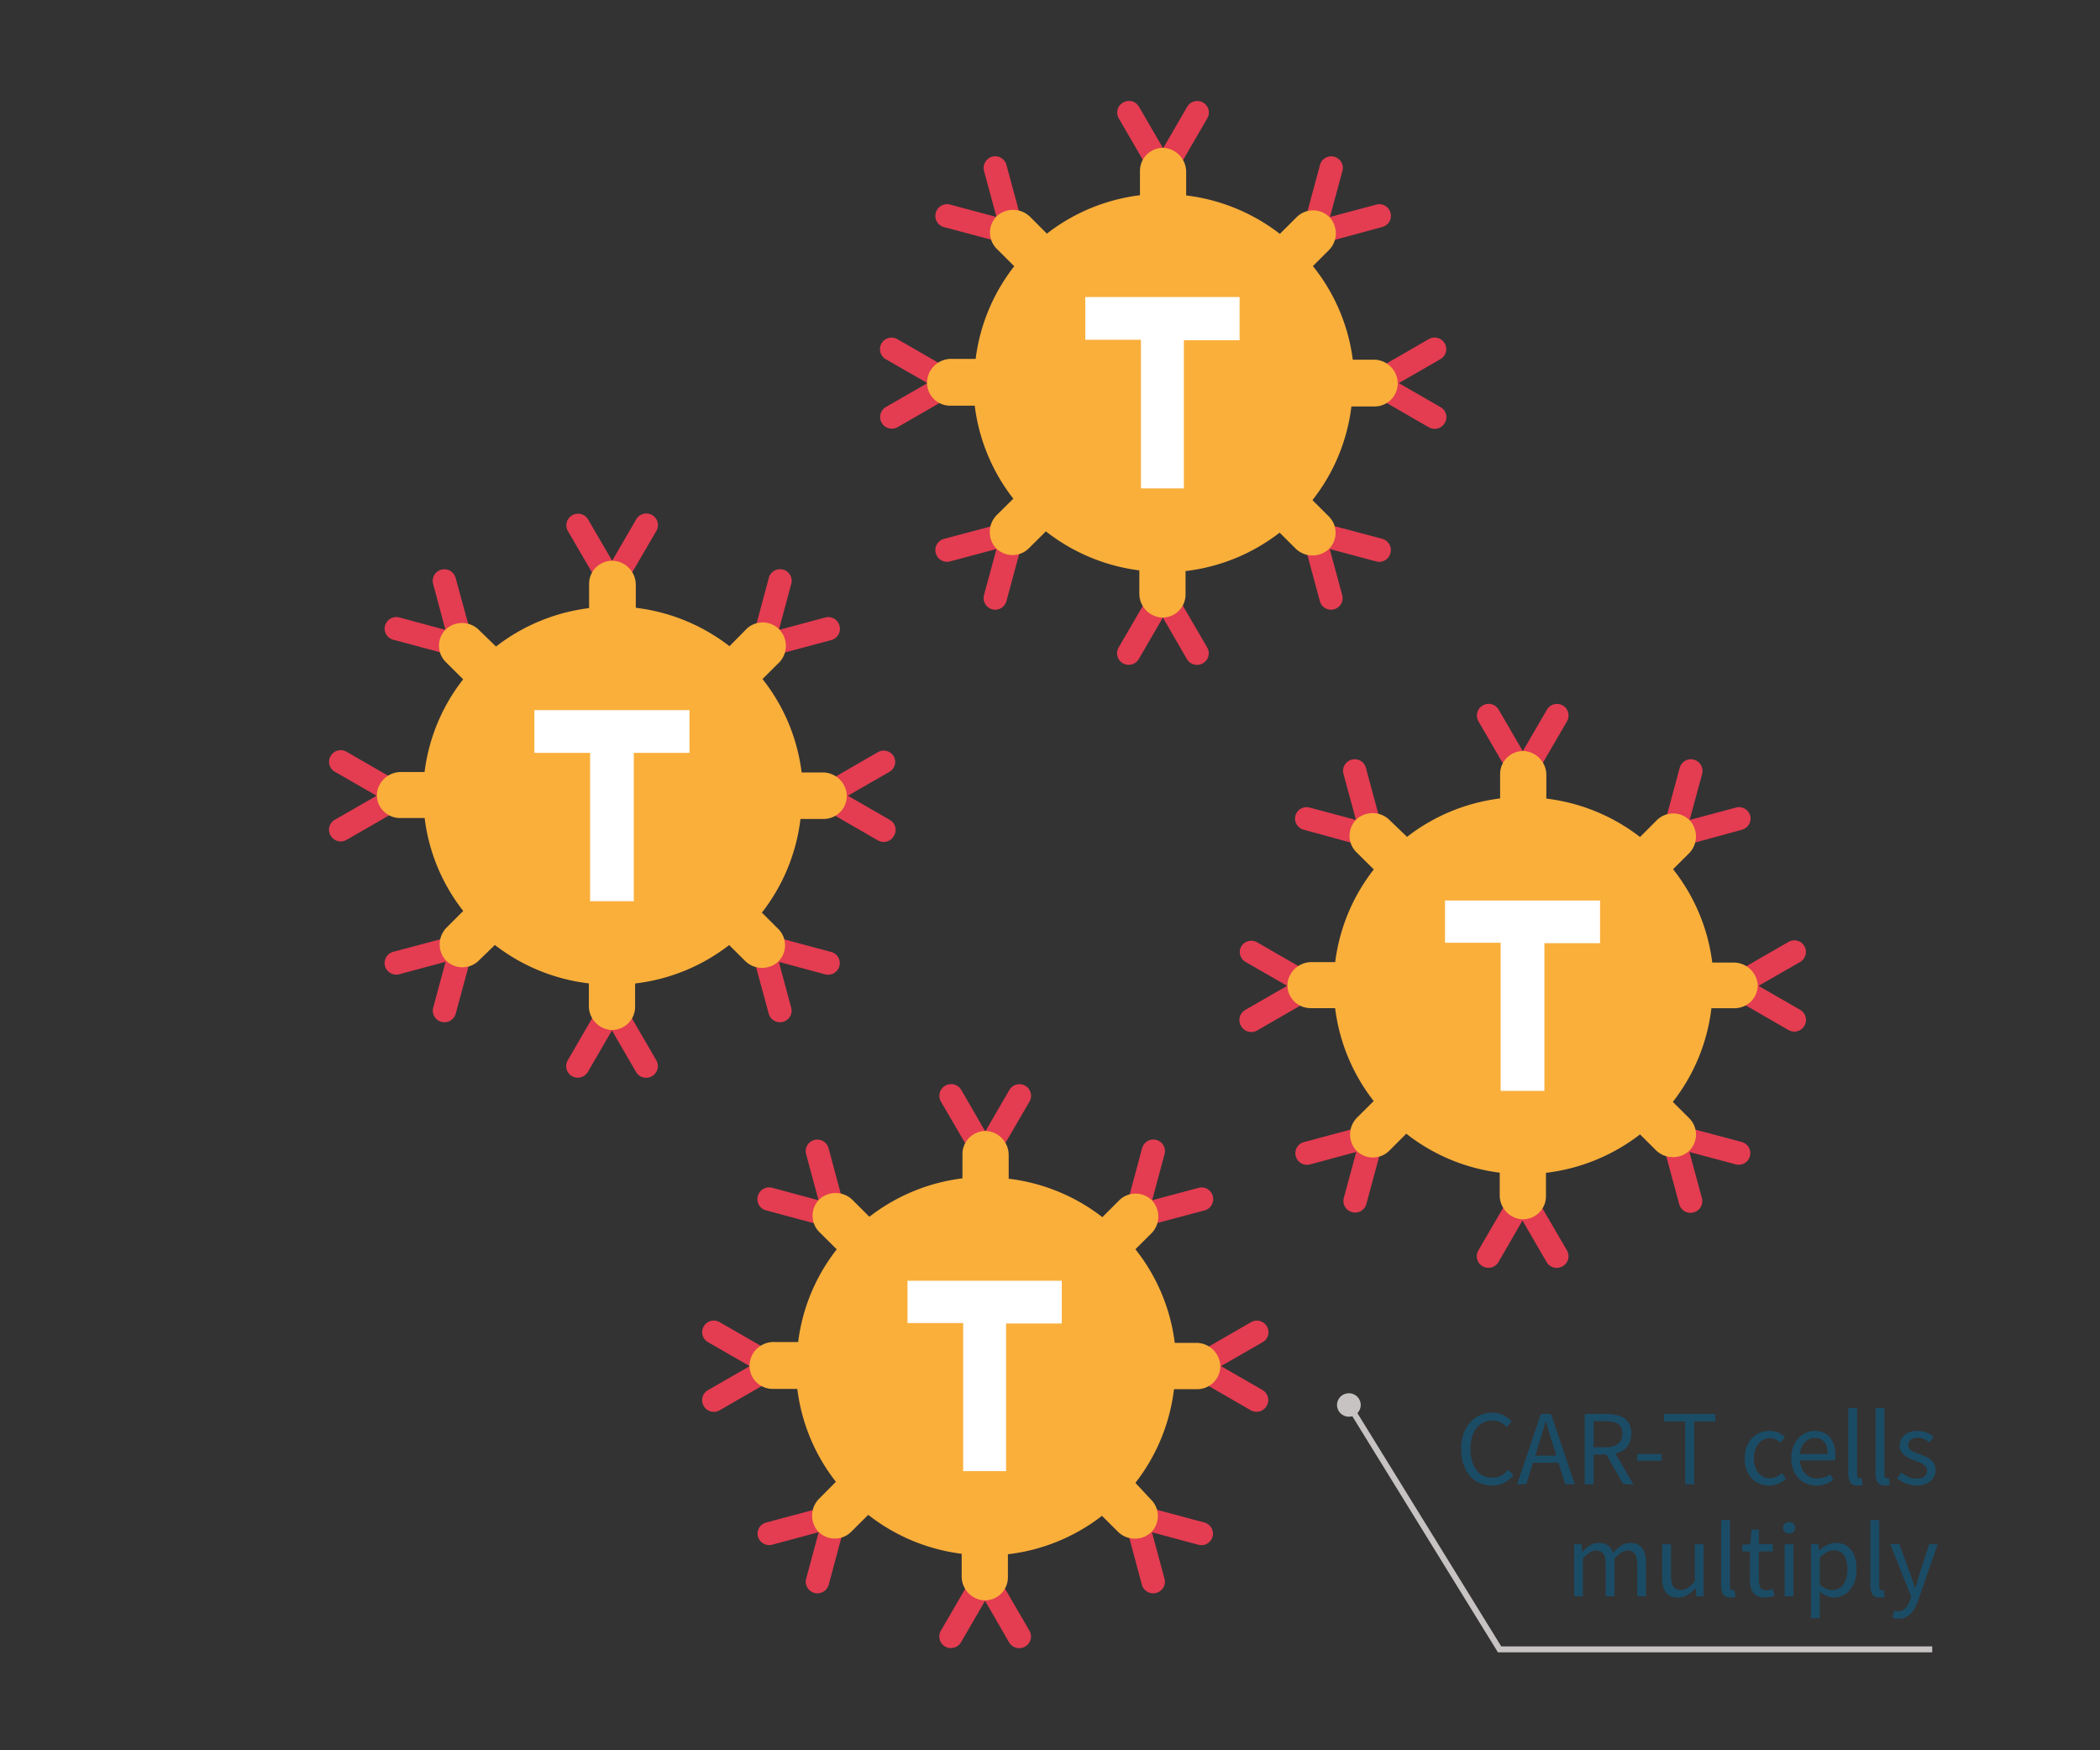
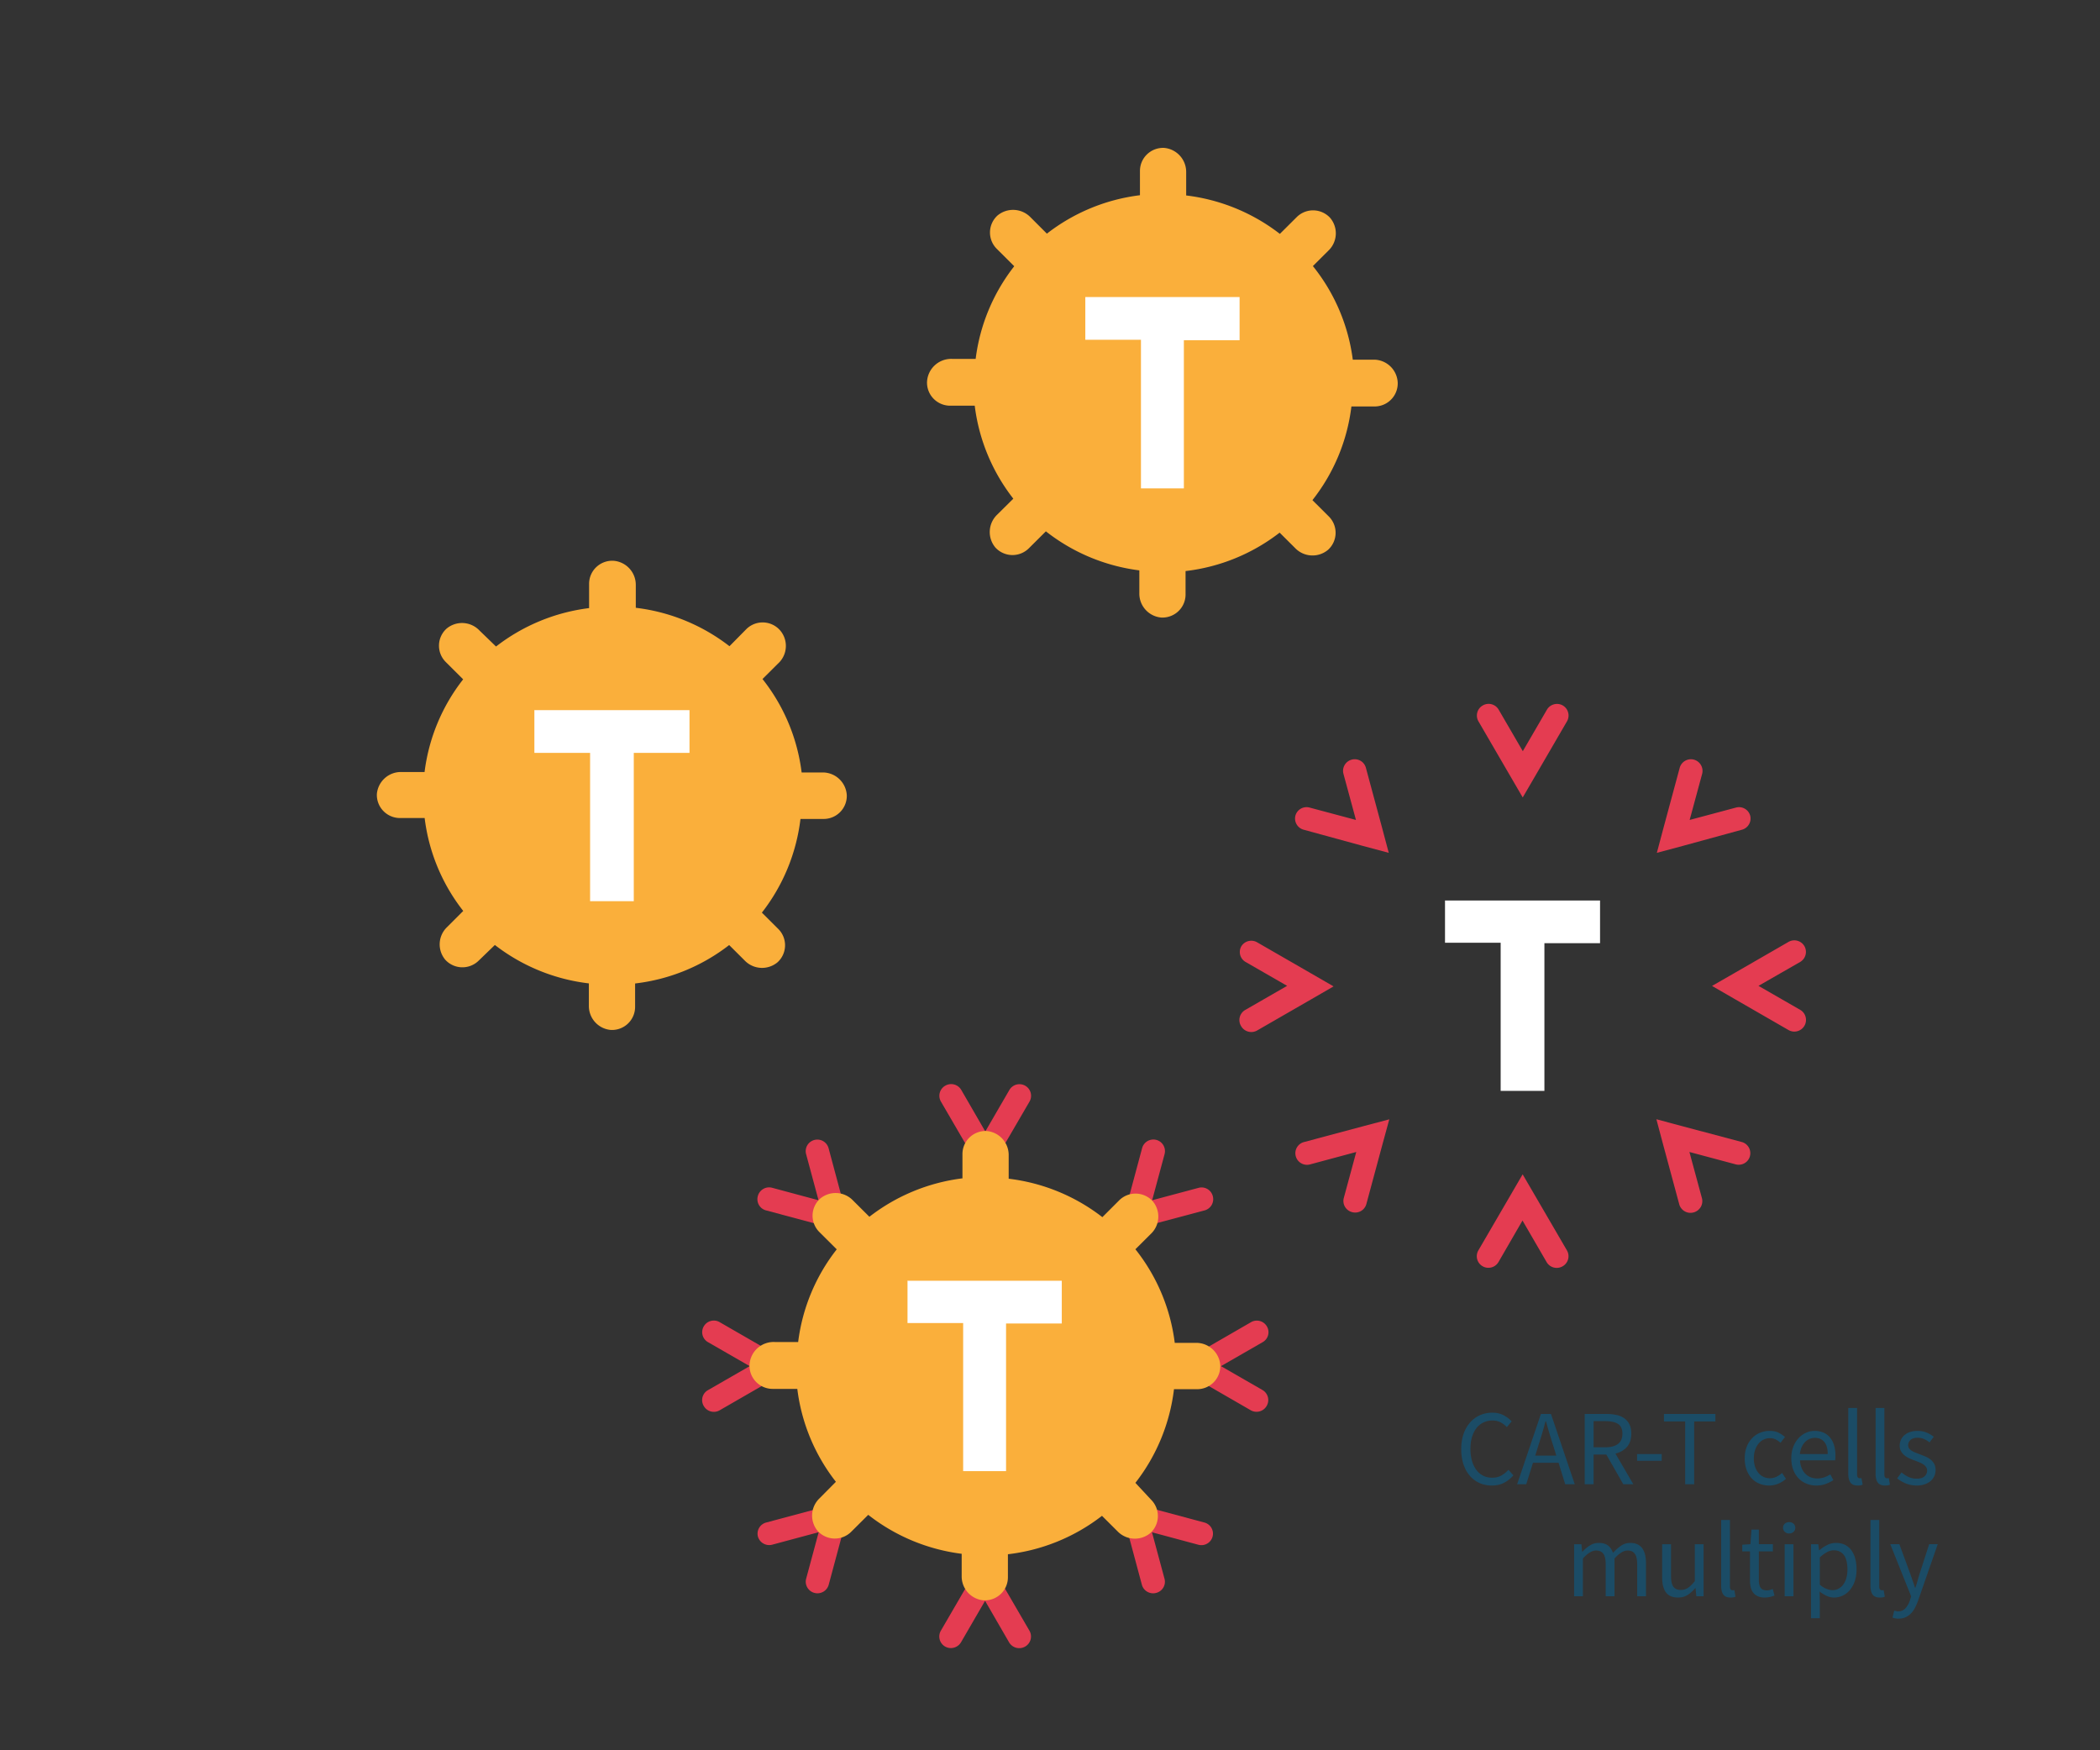
<svg xmlns="http://www.w3.org/2000/svg" width="300" height="250">
  <rect width="100%" height="100%" fill="#333333" stroke="none" />
  <g fill="none" fill-rule="evenodd">
    <path d="M0 .414h300v250H0z" />
    <g fill-rule="nonzero">
      <path d="m144.153 234.579-3.429-5.927-3.44 5.927a1.68 1.68 0 0 1-2.27.603 1.653 1.653 0 0 1-.607-2.26l4.41-7.585 1.918-3.292 1.918 3.292 4.41 7.584a1.653 1.653 0 0 1-.606 2.261 1.682 1.682 0 0 1-2.304-.603zM137.328 155.686l3.43 5.927 3.439-5.927a1.669 1.669 0 0 1 2.27-.604 1.653 1.653 0 0 1 .607 2.261l-4.41 7.573-1.918 3.293-1.918-3.293-4.41-7.573a1.653 1.653 0 0 1 .606-2.26 1.671 1.671 0 0 1 2.304.603zM115.18 225.436l1.775-6.585-6.615 1.778a1.677 1.677 0 0 1-2.061-1.142 1.64 1.64 0 0 1 .167-1.254c.222-.38.586-.655 1.012-.765l8.49-2.272 3.704-.988-.993 3.688-2.27 8.451a1.658 1.658 0 0 1-.776 1.008c-.382.22-.837.28-1.264.166a1.664 1.664 0 0 1-1.03-.795 1.65 1.65 0 0 1-.139-1.29zM110.318 169.658l6.615 1.778-1.775-6.586a1.64 1.64 0 0 1 .164-1.25 1.666 1.666 0 0 1 3.045.395l2.27 8.462.993 3.676-3.705-.976-8.489-2.272a1.653 1.653 0 0 1-1.012-.766 1.64 1.64 0 0 1-.167-1.254c.106-.436.385-.81.774-1.038a1.671 1.671 0 0 1 1.287-.17zM101.146 198.557l5.953-3.425-5.953-3.424a1.64 1.64 0 0 1-.606-2.261 1.66 1.66 0 0 1 2.26-.604l7.618 4.39 3.307 1.91-3.307 1.91-7.618 4.39a1.66 1.66 0 0 1-2.26-.614 1.63 1.63 0 0 1 .606-2.272zM166.345 225.447l-1.775-6.585 6.615 1.778a1.66 1.66 0 0 0 1.26-.154 1.64 1.64 0 0 0 .616-2.25 1.653 1.653 0 0 0-1.005-.768l-8.489-2.272-3.704-.977.992 3.677 2.271 8.462a1.666 1.666 0 0 0 2.04 1.163c.438-.11.813-.393 1.036-.785a1.64 1.64 0 0 0 .143-1.289zM171.207 169.669l-6.615 1.767 1.775-6.586a1.657 1.657 0 0 0-1.168-2.03 1.671 1.671 0 0 0-1.265.166c-.382.22-.661.583-.775 1.008l-2.271 8.452-.992 3.687 3.704-.987 8.489-2.261a1.657 1.657 0 0 0 1.169-2.03 1.647 1.647 0 0 0-.774-1.025 1.66 1.66 0 0 0-1.277-.161zM180.38 198.557l-5.954-3.425 5.953-3.424a1.629 1.629 0 0 0 .606-2.25 1.66 1.66 0 0 0-2.271-.604l-7.606 4.39-3.308 1.91 3.308 1.91 7.607 4.39c.79.423 1.775.147 2.227-.625a1.653 1.653 0 0 0-.563-2.272z" fill="#E43C51" />
      <path d="M170.942 191.807h-3.12a26.773 26.773 0 0 0-5.622-13.369l2.205-2.195a3.403 3.403 0 0 0 .253-4.686 3.314 3.314 0 0 0-4.773-.11l-2.404 2.404a27.053 27.053 0 0 0-13.383-5.488v-3.315a3.441 3.441 0 0 0-3.153-3.501 3.316 3.316 0 0 0-2.432.912 3.286 3.286 0 0 0-1.02 2.38v3.469a27.119 27.119 0 0 0-13.295 5.488l-2.337-2.327a3.44 3.44 0 0 0-4.707-.253 3.286 3.286 0 0 0-.11 4.753l2.49 2.48a26.772 26.772 0 0 0-5.511 13.237h-3.308a3.46 3.46 0 0 0-2.5.876 3.43 3.43 0 0 0-1.138 2.384c-.039.897.292 1.772.917 2.42a3.315 3.315 0 0 0 2.39 1.015h3.517a26.816 26.816 0 0 0 5.513 13.27l-2.327 2.348a3.413 3.413 0 0 0-.264 4.687 3.314 3.314 0 0 0 4.773.11l2.437-2.426a27.118 27.118 0 0 0 13.35 5.565v3.16a3.43 3.43 0 0 0 3.154 3.491c.901.039 1.78-.29 2.432-.912a3.286 3.286 0 0 0 1.018-2.38V222a27.01 27.01 0 0 0 13.44-5.488l2.204 2.195a3.45 3.45 0 0 0 4.708.263 3.286 3.286 0 0 0 .11-4.752l-2.25-2.415a26.935 26.935 0 0 0 5.513-13.379h3.308c.902 0 1.766-.366 2.39-1.014a3.284 3.284 0 0 0 .917-2.421 3.444 3.444 0 0 0-3.385-3.183z" fill="#FAAF3B" />
      <path fill="#FFF" d="M129.644 182.872v6.103h7.95v21.15h6.129v-21.084h7.96v-6.103h-22.006z" />
      <path d="m220.939 180.26-3.44-5.927-3.428 5.927a1.669 1.669 0 0 1-2.271.604 1.653 1.653 0 0 1-.607-2.261l4.41-7.573 1.918-3.293 1.919 3.293 4.41 7.573a1.653 1.653 0 0 1-.607 2.26 1.671 1.671 0 0 1-2.304-.603zM214.104 101.378l3.44 5.916 3.439-5.916a1.669 1.669 0 0 1 2.271-.614 1.664 1.664 0 0 1 .606 2.26l-4.41 7.585-1.918 3.293-1.918-3.293-4.41-7.584a1.653 1.653 0 0 1 .618-2.261 1.66 1.66 0 0 1 2.282.614zM191.966 171.129l1.786-6.586-6.614 1.778a1.665 1.665 0 0 1-2.029-1.174 1.64 1.64 0 0 1 .164-1.251c.219-.38.58-.656 1.005-.769l8.5-2.272 3.693-.976-.992 3.632-2.283 8.463a1.647 1.647 0 0 1-.771 1 1.66 1.66 0 0 1-1.257.163 1.653 1.653 0 0 1-1.021-.755 1.64 1.64 0 0 1-.18-1.253zM187.093 115.35l6.615 1.767-1.786-6.585a1.65 1.65 0 0 1 .167-1.259c.221-.38.586-.658 1.013-.771a1.66 1.66 0 0 1 1.26.166c.38.22.657.584.768 1.008l2.282 8.451.982 3.688-3.694-.988-8.466-2.316a1.657 1.657 0 0 1-1.17-2.03 1.655 1.655 0 0 1 2.03-1.13zM177.921 144.238l5.953-3.424-5.953-3.425a1.642 1.642 0 0 1-.606-2.195 1.669 1.669 0 0 1 2.27-.603l7.619 4.39 3.307 1.91-3.307 1.91-7.618 4.39a1.68 1.68 0 0 1-2.271-.604 1.662 1.662 0 0 1 .606-2.349zM243.131 171.129l-1.786-6.586 6.615 1.767a1.66 1.66 0 0 0 1.257-.163c.38-.218.658-.578.772-1a1.657 1.657 0 0 0-1.169-2.03l-8.5-2.262-3.693-.987.981 3.687 2.282 8.452a1.665 1.665 0 0 0 2.029 1.174c.436-.108.81-.387 1.039-.773.228-.386.29-.847.173-1.28zM247.993 115.35l-6.615 1.767 1.786-6.585a1.668 1.668 0 0 0-1.18-2.03 1.665 1.665 0 0 0-2.028 1.174l-2.282 8.451-.981 3.688 3.693-.988 8.467-2.316a1.657 1.657 0 0 0 1.169-2.03 1.655 1.655 0 0 0-2.029-1.13zM257.166 144.238l-5.954-3.424 5.954-3.414a1.664 1.664 0 0 0 .606-2.26 1.669 1.669 0 0 0-2.271-.604l-7.618 4.39-3.307 1.899 3.307 1.91 7.618 4.39c.795.456 1.81.186 2.271-.604a1.662 1.662 0 0 0-.606-2.283z" fill="#E43C51" />
-       <path d="M247.729 137.488h-3.12a26.795 26.795 0 0 0-5.6-13.335l2.204-2.195a3.413 3.413 0 0 0 .254-4.698 3.314 3.314 0 0 0-4.774-.11l-2.403 2.404a27.153 27.153 0 0 0-13.384-5.488v-3.293a3.441 3.441 0 0 0-3.153-3.5 3.316 3.316 0 0 0-2.432.912 3.286 3.286 0 0 0-1.019 2.38v3.48a27.075 27.075 0 0 0-13.296 5.487l-2.425-2.327a3.45 3.45 0 0 0-4.718-.252 3.286 3.286 0 0 0-.11 4.752l2.502 2.48a26.87 26.87 0 0 0-5.512 13.237h-3.308a3.456 3.456 0 0 0-3.517 3.14c-.039.897.292 1.772.917 2.42a3.315 3.315 0 0 0 2.39 1.015h3.507a26.903 26.903 0 0 0 5.512 13.27l-2.304 2.293a3.413 3.413 0 0 0-.254 4.698 3.314 3.314 0 0 0 4.774.11l2.436-2.437a26.974 26.974 0 0 0 13.351 5.565v3.16a3.44 3.44 0 0 0 3.142 3.502 3.316 3.316 0 0 0 2.44-.909 3.286 3.286 0 0 0 1.022-2.384v-3.347a27.142 27.142 0 0 0 13.439-5.488l2.205 2.195a3.473 3.473 0 0 0 4.718.252 3.286 3.286 0 0 0 .11-4.752l-2.348-2.338a26.76 26.76 0 0 0 5.512-13.38h3.308c.902.002 1.766-.365 2.39-1.014a3.284 3.284 0 0 0 .917-2.42 3.456 3.456 0 0 0-3.373-3.085z" fill="#FAAF3B" />
      <path d="M206.43 128.554v6.102h7.95v21.162h6.25v-21.096h7.949v-6.102h-22.16l.012-.066z" fill="#FFF" />
-       <path d="m169.553 94.134-3.428-5.926-3.44 5.926a1.669 1.669 0 0 1-2.271.604 1.64 1.64 0 0 1-.606-2.261l4.41-7.573 1.918-3.293 1.907 3.293 4.41 7.573a1.64 1.64 0 0 1-.607 2.261 1.671 1.671 0 0 1-2.293-.604zM162.718 15.252l3.44 5.927 3.44-5.927a1.669 1.669 0 0 1 2.27-.603 1.64 1.64 0 0 1 .606 2.25l-4.409 7.584-1.918 3.293-1.919-3.293-4.41-7.584a1.64 1.64 0 0 1 .618-2.25 1.649 1.649 0 0 1 2.282.603zM140.57 85.003l1.786-6.586-6.615 1.767c-.431.12-.893.063-1.281-.16a1.658 1.658 0 0 1-.78-1.025 1.65 1.65 0 0 1 .166-1.259c.222-.38.586-.658 1.013-.771l8.489-2.261 3.704-.988-.992 3.688-2.282 8.45a1.665 1.665 0 0 1-2.029 1.175 1.678 1.678 0 0 1-1.18-2.03zM135.741 29.224l6.615 1.768-1.786-6.586a1.678 1.678 0 0 1 1.18-2.03 1.665 1.665 0 0 1 2.028 1.174l2.282 8.451.992 3.688-3.704-.988-8.489-2.26a1.664 1.664 0 0 1-1.013-.772 1.65 1.65 0 0 1-.167-1.26c.111-.431.393-.8.78-1.024.389-.223.85-.28 1.282-.16zM126.535 58.145l5.954-3.424-5.954-3.414a1.664 1.664 0 0 1-.606-2.26 1.669 1.669 0 0 1 2.271-.604l7.618 4.39 3.308 1.899-3.308 1.91-7.618 4.39a1.671 1.671 0 0 1-2.27-.692 1.664 1.664 0 0 1 .605-2.195zM191.746 85.003l-1.786-6.586 6.615 1.767a1.66 1.66 0 0 0 1.283-.156c.39-.224.67-.595.778-1.029a1.656 1.656 0 0 0-1.157-2.03l-8.5-2.261-3.694-.988.982 3.688 2.282 8.45c.11.425.388.788.768 1.008a1.657 1.657 0 0 0 2.428-1.864zM196.608 29.224l-6.615 1.768 1.786-6.586a1.64 1.64 0 0 0-.168-1.254 1.653 1.653 0 0 0-1.012-.765 1.66 1.66 0 0 0-1.256.162c-.38.219-.659.579-.772 1.001l-2.282 8.462-.982 3.677 3.694-.977 8.478-2.294c.424-.113.785-.39 1.005-.768a1.64 1.64 0 0 0 .163-1.251 1.647 1.647 0 0 0-.773-1.012 1.66 1.66 0 0 0-1.266-.163zM205.78 58.145l-5.953-3.424 5.953-3.425a1.653 1.653 0 0 0 .606-2.26 1.68 1.68 0 0 0-2.27-.604l-7.608 4.39-3.307 1.91 3.307 1.91 7.607 4.39c.795.456 1.81.186 2.271-.604a1.63 1.63 0 0 0-.606-2.283z" fill="#E43C51" />
      <path d="M196.376 51.373h-3.12a26.785 26.785 0 0 0-5.7-13.368l2.205-2.195a3.413 3.413 0 0 0 .254-4.698 3.314 3.314 0 0 0-4.774-.098l-2.403 2.392a27.142 27.142 0 0 0-13.384-5.488v-3.292a3.452 3.452 0 0 0-3.153-3.502 3.316 3.316 0 0 0-2.432.913 3.286 3.286 0 0 0-1.019 2.38v3.468a27.02 27.02 0 0 0-13.295 5.488l-2.337-2.338a3.473 3.473 0 0 0-4.719-.252 3.286 3.286 0 0 0-.11 4.752l2.502 2.492a26.87 26.87 0 0 0-5.512 13.237h-3.307a3.456 3.456 0 0 0-3.638 3.248c-.04.898.292 1.773.916 2.421a3.315 3.315 0 0 0 2.391 1.015h3.506a26.936 26.936 0 0 0 5.512 13.28l-2.304 2.283a3.435 3.435 0 0 0-.254 4.698 3.314 3.314 0 0 0 4.774.11l2.436-2.426a27.096 27.096 0 0 0 13.351 5.576v3.237a3.43 3.43 0 0 0 3.153 3.502c.902.039 1.78-.291 2.432-.913a3.286 3.286 0 0 0 1.019-2.38v-3.348c4.9-.571 9.547-2.47 13.439-5.488l2.205 2.196a3.45 3.45 0 0 0 4.718.252 3.286 3.286 0 0 0 .11-4.752l-2.348-2.338a26.761 26.761 0 0 0 5.568-13.38h3.307c.903.001 1.766-.365 2.39-1.014a3.284 3.284 0 0 0 .917-2.42 3.432 3.432 0 0 0-3.296-3.25z" fill="#FAAF3B" />
      <path d="M155.045 42.428v6.103h7.949v21.227h6.13V48.596h7.96v-6.168h-22.039z" fill="#FFF" />
-       <path d="m90.86 153.107-3.44-5.927-3.44 5.927a1.68 1.68 0 0 1-2.27.603 1.653 1.653 0 0 1-.607-2.26l4.41-7.585 1.918-3.293 1.919 3.293 4.41 7.584a1.653 1.653 0 0 1-.607 2.261 1.66 1.66 0 0 1-2.293-.603zM84.025 74.214l3.428 5.883 3.44-5.927a1.669 1.669 0 0 1 2.271-.604 1.653 1.653 0 0 1 .606 2.261L89.36 83.4l-1.918 3.293-1.918-3.293-4.41-7.573a1.653 1.653 0 0 1 .607-2.217 1.671 1.671 0 0 1 2.304.604zM61.876 143.964l1.775-6.586-6.614 1.778a1.677 1.677 0 0 1-2.04-1.174 1.668 1.668 0 0 1 1.18-2.03l8.489-2.261 3.704-.988-.992 3.688-2.294 8.462a1.666 1.666 0 0 1-2.04 1.097 1.657 1.657 0 0 1-1.168-1.986zM57.014 88.186l6.615 1.778-1.753-6.575a1.64 1.64 0 0 1 .164-1.25 1.666 1.666 0 0 1 3.045.395l2.304 8.417.992 3.677-3.704-.977-8.49-2.271a1.653 1.653 0 0 1-1.011-.766 1.64 1.64 0 0 1-.168-1.254 1.665 1.665 0 0 1 2.006-1.174zM47.842 117.084l5.953-3.424-5.953-3.424a1.64 1.64 0 0 1-.606-2.261 1.66 1.66 0 0 1 2.26-.604l7.618 4.39 3.307 1.91-3.307 1.91-7.618 4.39a1.66 1.66 0 0 1-2.26-.615 1.63 1.63 0 0 1 .606-2.272zM113.041 143.975l-1.775-6.586 6.615 1.778a1.66 1.66 0 0 0 1.26-.166c.38-.22.657-.584.769-1.008a1.64 1.64 0 0 0-.164-1.251 1.653 1.653 0 0 0-1.005-.768l-8.489-2.272-3.704-.977.992 3.677 2.293 8.45a1.666 1.666 0 0 0 2.04 1.098 1.646 1.646 0 0 0 1.168-1.975zM117.903 88.197l-6.637 1.778 1.775-6.586a1.657 1.657 0 0 0-1.168-2.03 1.671 1.671 0 0 0-1.265.166c-.382.22-.661.583-.775 1.008l-2.27 8.451-.993 3.688 3.704-.988 8.49-2.26a1.657 1.657 0 0 0 1.168-2.031 1.647 1.647 0 0 0-.763-1.021 1.66 1.66 0 0 0-1.266-.175zM127.076 117.084l-5.954-3.424 5.954-3.424a1.631 1.631 0 0 0 .606-2.195 1.66 1.66 0 0 0-2.271-.604l-7.607 4.39-3.307 1.91 3.307 1.91 7.607 4.39c.795.456 1.81.186 2.271-.604a1.651 1.651 0 0 0-.606-2.349z" fill="#E43C51" />
      <path d="M117.639 110.334h-3.12a26.772 26.772 0 0 0-5.59-13.346l2.205-2.195a3.403 3.403 0 0 0 .254-4.818 3.314 3.314 0 0 0-4.774-.11l-2.403 2.436a27.053 27.053 0 0 0-13.384-5.487v-3.238a3.442 3.442 0 0 0-3.22-3.48 3.316 3.316 0 0 0-2.431.913 3.286 3.286 0 0 0-1.019 2.38v3.469a27.119 27.119 0 0 0-13.296 5.487l-2.37-2.294a3.44 3.44 0 0 0-4.707-.252 3.286 3.286 0 0 0-.11 4.752l2.49 2.481a26.783 26.783 0 0 0-5.511 13.237h-3.308a3.445 3.445 0 0 0-3.506 3.139c-.039.897.292 1.772.917 2.42a3.315 3.315 0 0 0 2.39 1.015h3.518a26.695 26.695 0 0 0 5.512 13.27l-2.293 2.293a3.413 3.413 0 0 0-.265 4.687 3.314 3.314 0 0 0 4.774.11l2.304-2.228a27.12 27.12 0 0 0 13.428 5.488v3.16a3.43 3.43 0 0 0 3.153 3.49c.902.04 1.78-.29 2.432-.912a3.286 3.286 0 0 0 1.019-2.38v-3.347a27.01 27.01 0 0 0 13.439-5.488l2.204 2.195a3.45 3.45 0 0 0 4.708.263 3.286 3.286 0 0 0 .11-4.752l-2.348-2.338a26.935 26.935 0 0 0 5.512-13.38h3.308c.902.002 1.766-.365 2.39-1.014a3.284 3.284 0 0 0 .917-2.42 3.444 3.444 0 0 0-3.33-3.206z" fill="#FAAF3B" />
      <path d="M76.34 101.4v6.136h7.96v21.183h6.24v-21.183h7.96v-6.103H76.374l-.033-.033z" fill="#FFF" />
    </g>
    <g>
-       <path stroke="#C7C3C3" stroke-width=".85" d="m192.697 200.68 21.531 34.906h61.806" />
-       <path d="M192.697 202.359c.936 0 1.696-.753 1.696-1.68 0-.928-.76-1.679-1.696-1.679-.937 0-1.697.75-1.697 1.68 0 .926.76 1.679 1.697 1.679" fill="#C7C3C3" />
      <path d="M213.123 212.184c.652 0 1.229-.128 1.728-.383.5-.255.949-.612 1.347-1.07l-.704-.796a4.003 4.003 0 0 1-1.04.833c-.368.2-.796.299-1.286.299-.479 0-.91-.097-1.292-.291a2.744 2.744 0 0 1-.972-.826 4.062 4.062 0 0 1-.62-1.293 6.066 6.066 0 0 1-.221-1.706c0-.622.073-1.183.221-1.683.148-.5.36-.926.635-1.278.276-.351.607-.622.995-.81a2.932 2.932 0 0 1 1.3-.284c.429 0 .811.087 1.148.26.336.174.637.404.903.69l.688-.827a4.216 4.216 0 0 0-1.14-.865c-.464-.25-1.002-.374-1.614-.374a4.33 4.33 0 0 0-1.775.36c-.54.239-1.01.583-1.407 1.032a4.84 4.84 0 0 0-.934 1.637c-.224.643-.336 1.367-.336 2.173 0 .816.11 1.547.329 2.195.219.648.525 1.194.918 1.637.392.444.854.783 1.384 1.018.53.234 1.112.352 1.745.352zm4.91-.184.965-3.06h3.656l.949 3.06h1.362l-3.397-10.037h-1.438L216.733 212h1.3zm4.3-4.085h-3.014l.474-1.53a57.086 57.086 0 0 0 .995-3.381h.061c.163.581.326 1.15.49 1.706.163.555.336 1.114.52 1.675l.474 1.53zm5.325 4.085v-4.238h1.82l2.418 4.238h1.438l-2.555-4.376c.693-.173 1.244-.494 1.652-.964.408-.469.612-1.096.612-1.882 0-.52-.087-.958-.26-1.315a2.289 2.289 0 0 0-.727-.873 3.006 3.006 0 0 0-1.117-.481 6.486 6.486 0 0 0-1.415-.146h-3.136V212h1.27zm1.683-5.279h-1.684v-3.733h1.683c.786 0 1.388.133 1.806.398.418.265.627.73.627 1.392 0 .653-.209 1.14-.627 1.462-.418.32-1.02.481-1.805.481zm8.047 1.928v-.964h-3.519v.964h3.52zm4.636 3.351v-8.966h3.03v-1.07h-7.344v1.07h3.029V212h1.285zm10.71.184c.449 0 .877-.085 1.285-.253.408-.168.78-.4 1.117-.696l-.55-.842c-.235.204-.498.38-.788.528-.291.148-.61.222-.957.222a2.12 2.12 0 0 1-.933-.206 2.063 2.063 0 0 1-.727-.582 2.81 2.81 0 0 1-.466-.895 3.766 3.766 0 0 1-.169-1.163c0-.428.059-.818.176-1.17a2.92 2.92 0 0 1 .482-.91c.204-.255.449-.452.735-.59a2.12 2.12 0 0 1 .933-.206c.296 0 .563.061.803.184.24.122.467.28.681.474l.643-.826a4.234 4.234 0 0 0-.918-.612c-.347-.174-.765-.26-1.255-.26-.48 0-.936.086-1.37.26a3.255 3.255 0 0 0-1.14.765 3.74 3.74 0 0 0-.78 1.231c-.193.485-.29 1.038-.29 1.66 0 .612.089 1.16.268 1.645.178.485.423.893.734 1.224.311.332.68.584 1.11.757.428.174.887.26 1.376.26zm6.732 0c.51 0 .964-.077 1.362-.23.398-.153.76-.331 1.086-.535l-.443-.827a4.367 4.367 0 0 1-.865.421c-.3.107-.63.16-.987.16-.714 0-1.293-.231-1.736-.695-.444-.464-.691-1.094-.742-1.89h5.018c.02-.092.033-.201.038-.329.005-.127.008-.257.008-.39 0-.53-.066-1.01-.199-1.438a3.23 3.23 0 0 0-.574-1.102 2.461 2.461 0 0 0-.933-.704 3.114 3.114 0 0 0-1.262-.244c-.429 0-.842.089-1.24.267a3.253 3.253 0 0 0-1.063.773 3.85 3.85 0 0 0-.75 1.232c-.188.484-.283 1.032-.283 1.644 0 .612.092 1.158.276 1.638.183.479.436.884.757 1.216.321.331.699.586 1.132.765.434.178.9.268 1.4.268zm1.637-4.499h-3.978a3.28 3.28 0 0 1 .253-.979c.127-.285.288-.528.482-.727.193-.198.41-.349.65-.45.24-.103.492-.154.757-.154.582 0 1.033.196 1.354.59.322.392.482.966.482 1.72zm4.269 4.499c.173 0 .316-.01.428-.031.113-.02.21-.051.291-.092l-.168-.948a.649.649 0 0 1-.16.03h-.116a.319.319 0 0 1-.244-.122c-.072-.082-.108-.225-.108-.429v-9.486h-1.254v9.395c0 .55.102.969.306 1.254.204.286.546.429 1.025.429zm3.901 0c.174 0 .317-.01.429-.031.112-.02.209-.051.29-.092l-.168-.948a.649.649 0 0 1-.16.03h-.115a.319.319 0 0 1-.245-.122c-.071-.082-.107-.225-.107-.429v-9.486h-1.255v9.395c0 .55.102.969.306 1.254.204.286.546.429 1.026.429zm4.514 0c.439 0 .829-.059 1.17-.176.342-.118.628-.278.857-.482a2.04 2.04 0 0 0 .52-.704c.118-.265.176-.55.176-.857 0-.347-.068-.643-.206-.887a2.068 2.068 0 0 0-.528-.62 3.08 3.08 0 0 0-.727-.42c-.27-.113-.538-.22-.803-.322l-.62-.237a2.994 2.994 0 0 1-.527-.26 1.304 1.304 0 0 1-.368-.337.752.752 0 0 1-.137-.451c0-.286.11-.536.329-.75.219-.214.563-.321 1.032-.321.327 0 .628.061.903.183.275.123.54.28.796.475l.596-.796a4.022 4.022 0 0 0-1.017-.597 3.336 3.336 0 0 0-1.293-.244c-.398 0-.755.053-1.071.16a2.392 2.392 0 0 0-.803.444 1.92 1.92 0 0 0-.505.673c-.117.26-.176.538-.176.834 0 .316.066.587.199.81.132.225.303.422.512.59.21.168.447.311.712.428.265.118.53.222.795.314l.612.245c.204.081.385.176.544.283.158.107.288.232.39.375a.846.846 0 0 1 .153.505c0 .326-.123.601-.368.826-.244.224-.612.336-1.101.336-.449 0-.844-.081-1.186-.244a5.033 5.033 0 0 1-1.002-.643l-.627.841c.357.296.775.541 1.254.735.48.194.985.29 1.515.29zM226.127 228v-5.386c.684-.765 1.306-1.147 1.867-1.147.48 0 .831.155 1.056.467.224.31.336.818.336 1.522V228h1.255v-5.386c.683-.765 1.306-1.147 1.867-1.147.469 0 .816.155 1.04.467.224.31.337.818.337 1.522V228h1.254v-4.712c0-.96-.186-1.683-.558-2.173-.373-.49-.941-.734-1.706-.734-.46 0-.885.13-1.278.39-.392.26-.783.604-1.17 1.032-.153-.448-.39-.798-.712-1.048-.321-.25-.767-.374-1.338-.374-.45 0-.865.12-1.247.36-.383.239-.737.537-1.064.894h-.046l-.107-1.07h-1.04V228h1.255zm13.602.184c.52 0 .972-.123 1.354-.368a4.96 4.96 0 0 0 1.094-.979h.046l.107 1.163h1.04v-7.436h-1.254v5.279c-.357.438-.683.757-.98.956a1.794 1.794 0 0 1-1.024.298c-.49 0-.844-.155-1.064-.466-.219-.311-.329-.819-.329-1.523v-4.544h-1.27v4.713c0 .958.182 1.683.544 2.172.362.49.94.735 1.736.735zm7.482 0c.173 0 .316-.01.428-.031.112-.02.21-.051.291-.092l-.168-.948a.649.649 0 0 1-.161.03h-.115a.319.319 0 0 1-.244-.122c-.072-.082-.108-.225-.108-.429v-9.486h-1.254v9.395c0 .55.102.969.306 1.254.204.286.545.429 1.025.429zm4.911 0c.235 0 .472-.028.712-.085.24-.056.461-.12.665-.19l-.245-.95c-.122.052-.26.097-.413.138-.153.041-.296.061-.428.061-.429 0-.727-.124-.895-.374-.168-.25-.253-.605-.253-1.064v-4.13h2.005v-1.026h-2.005v-2.08h-1.055l-.153 2.08-1.163.077v.948h1.101v4.116c0 .367.036.704.108 1.01.071.306.19.566.36.78.167.214.387.383.657.505s.604.184 1.002.184zm3.473-9.15a.887.887 0 0 0 .62-.23.752.752 0 0 0 .252-.58.746.746 0 0 0-.252-.59.905.905 0 0 0-.62-.222.905.905 0 0 0-.62.222.746.746 0 0 0-.252.59c0 .234.084.428.253.58.168.154.375.23.62.23zm.612 8.966v-7.436h-1.254V228h1.254zm3.764 3.137v-2.51l-.03-1.3c.346.265.69.474 1.032.627.342.153.686.23 1.033.23.428 0 .836-.09 1.224-.268.388-.179.73-.441 1.025-.788a3.92 3.92 0 0 0 .704-1.262c.173-.495.26-1.059.26-1.691 0-.581-.064-1.104-.191-1.568a3.587 3.587 0 0 0-.559-1.194 2.466 2.466 0 0 0-.918-.765c-.367-.178-.79-.267-1.27-.267-.438 0-.859.102-1.262.306a5.657 5.657 0 0 0-1.11.734h-.045l-.107-.857h-1.04v10.573h1.254zm1.82-4.01c-.244 0-.524-.058-.84-.175-.317-.117-.643-.319-.98-.604v-3.902a5.592 5.592 0 0 1 1.033-.75 2 2 0 0 1 .956-.26c.347 0 .645.067.895.2.25.132.454.318.612.558.158.24.273.528.344.864.072.337.108.709.108 1.117 0 .459-.054.872-.161 1.24a2.842 2.842 0 0 1-.444.925c-.189.25-.413.444-.673.581-.26.138-.543.207-.85.207zm6.748 1.057c.173 0 .316-.01.428-.031.113-.02.21-.051.291-.092l-.168-.948a.649.649 0 0 1-.16.03h-.115a.319.319 0 0 1-.245-.122c-.072-.082-.107-.225-.107-.429v-9.486h-1.255v9.395c0 .55.102.969.306 1.254.204.286.546.429 1.025.429zm2.693 3.014c.377 0 .709-.067.994-.2.286-.132.541-.313.765-.542.225-.23.419-.503.582-.819.163-.316.31-.658.444-1.025l2.8-8.048h-1.225l-1.33 4.116a34.03 34.03 0 0 0-.307 1.04c-.102.368-.209.72-.321 1.056h-.061a43.776 43.776 0 0 0-.36-1.063l-.36-1.033-1.514-4.116h-1.3l2.983 7.451-.168.551a3.19 3.19 0 0 1-.635 1.14c-.27.3-.62.451-1.048.451a1.2 1.2 0 0 1-.291-.038l-.275-.069-.245.995a1.9 1.9 0 0 0 .398.114c.142.026.3.039.474.039z" fill="#1B4C66" fill-rule="nonzero" />
    </g>
  </g>
</svg>